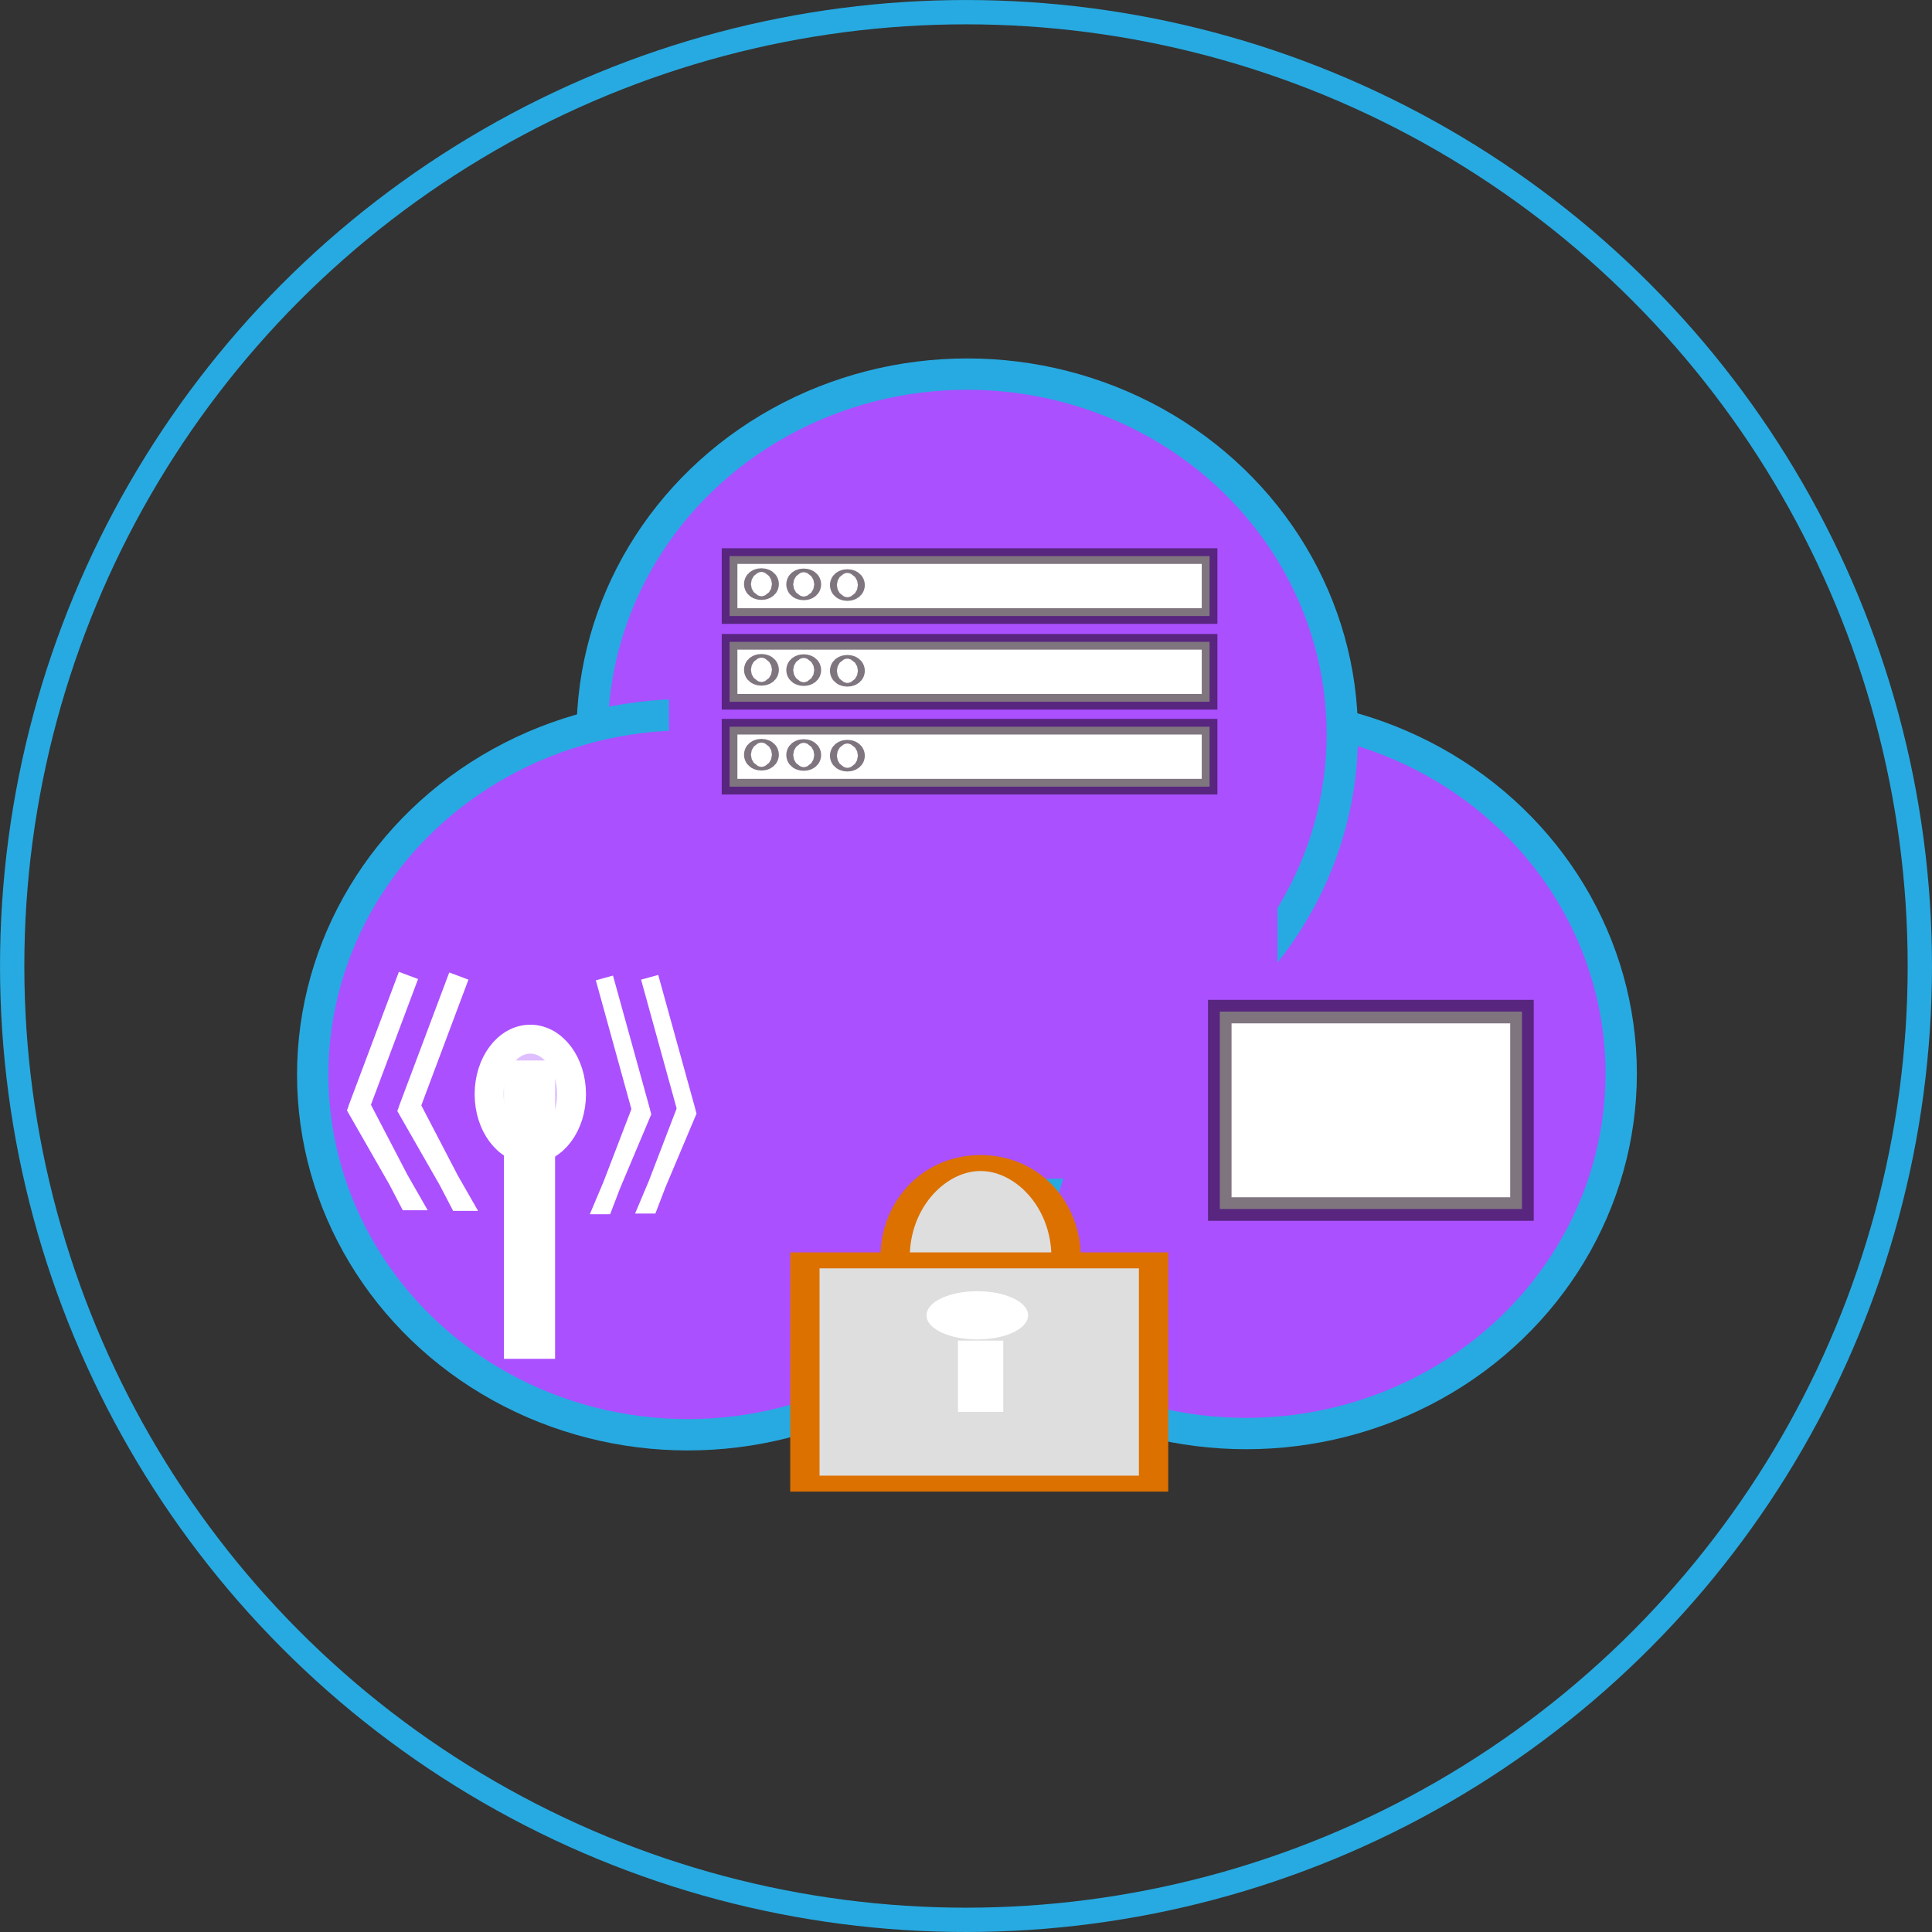
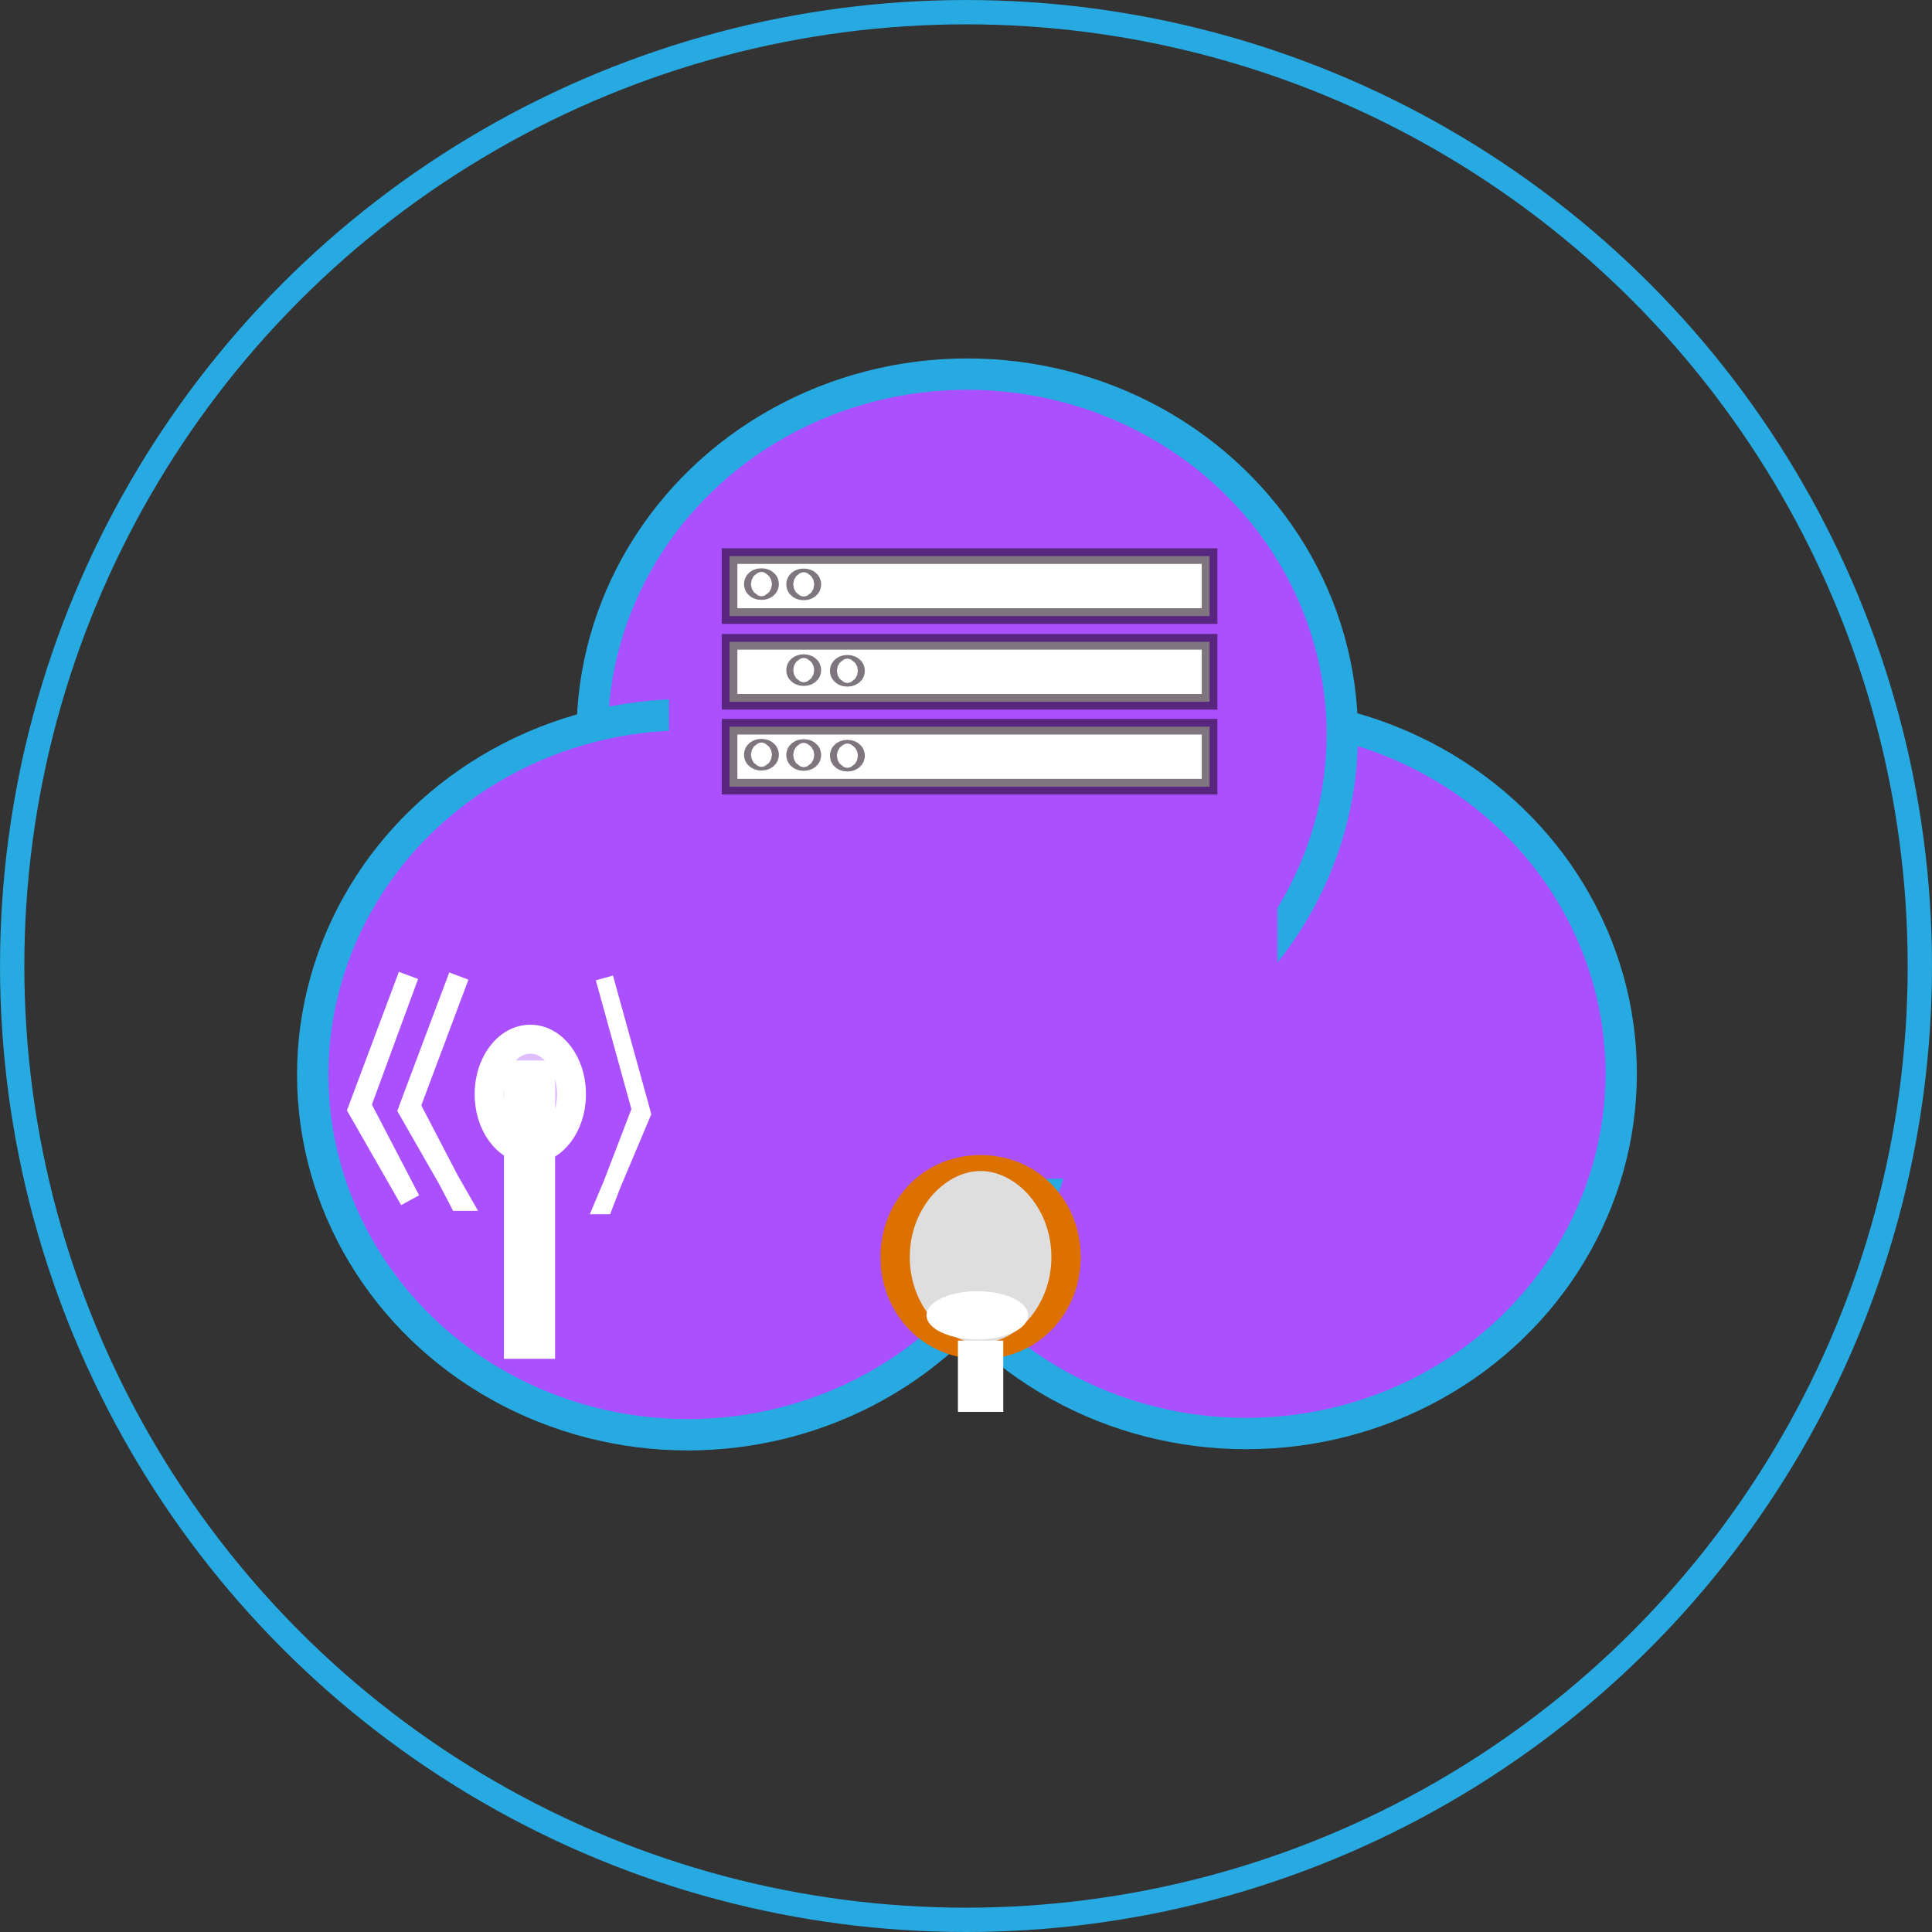
<svg xmlns="http://www.w3.org/2000/svg" width="101.071mm" height="101.071mm" viewBox="0 0 101.071 101.071" version="1.1" id="svg1">
  <rect x="0" y="0" width="101.071" height="101.071" fill="#333333" stroke="none" />
  <defs id="defs1" />
  <g id="layer1" transform="translate(-2.381,-2.381)">
    <g id="g14" transform="translate(0.731,0.474)">
      <ellipse style="fill:#aa50ff;fill-opacity:1;stroke:#27aae1;stroke-width:1.639;stroke-dasharray:none;stroke-opacity:1" id="path7-1-2" cx="66.84" cy="58.065" rx="19.622" ry="18.837" />
      <ellipse style="fill:#aa50ff;fill-opacity:1;stroke:#27aae1;stroke-width:1.639;stroke-dasharray:none;stroke-opacity:1" id="path7-1-2-2" cx="52.25" cy="40.315" rx="19.622" ry="18.837" />
      <circle style="fill:#000000;fill-opacity:0;stroke:#27aae1;stroke-width:1.272;stroke-dasharray:none;stroke-opacity:1" id="path6" cx="52.186" cy="52.443" r="49.899" />
      <ellipse style="fill:#aa50ff;fill-opacity:1;stroke:#27aae1;stroke-width:1.639;stroke-dasharray:none;stroke-opacity:1" id="path7-1" cx="37.631" cy="58.129" rx="19.622" ry="18.837" />
      <rect style="fill:#aa50ff;fill-opacity:1;stroke:#27aae1;stroke-width:9.70449e-08;stroke-dasharray:none;stroke-opacity:1" id="rect7" width="31.834" height="26.011" x="36.646" y="38.241" transform="matrix(1,-0.012,0,1,0,0)" />
      <g id="g9" transform="matrix(1.534,0,0,0.836,9.782,-76.057)" style="stroke-width:1;stroke-dasharray:none">
        <ellipse style="fill:#dedede;fill-opacity:1;stroke:#dc7100;stroke-width:1;stroke-dasharray:none;stroke-opacity:1" id="path8" cx="28.14" cy="171.923" rx="2.915" ry="5.886" />
-         <rect style="fill:#dedede;fill-opacity:1;stroke:#dc7100;stroke-width:1;stroke-dasharray:none;stroke-opacity:1" id="rect8" width="11.891" height="13.972" x="22.148" y="172.128" />
        <ellipse style="fill:#ffffff;fill-opacity:1;stroke:#ffffff;stroke-width:1;stroke-dasharray:none;stroke-opacity:1" id="path9" cx="28.028" cy="175.567" rx="1.233" ry="1.009" />
        <rect style="fill:#ffffff;fill-opacity:1;stroke:#ffffff;stroke-width:1;stroke-dasharray:none;stroke-opacity:1" id="rect9" width="0.546" height="3.461" x="27.867" y="177.648" />
      </g>
      <g id="g11" transform="translate(-98.137,-1.795)">
        <rect style="fill:#ffffff;fill-opacity:1;stroke:#140014;stroke-width:0.819;stroke-dasharray:none;stroke-opacity:0.542" id="rect11" width="25.111" height="3.137" x="137.954" y="37.278" />
        <ellipse style="fill:#ffffff;fill-opacity:0;stroke:#140014;stroke-width:1.463;stroke-dasharray:none;stroke-opacity:0.542" id="path11" cx="144.117" cy="38.794" rx="0.181" ry="0.096" />
        <ellipse style="fill:#ffffff;fill-opacity:0;stroke:#140014;stroke-width:1.463;stroke-dasharray:none;stroke-opacity:0.542" id="path11-1" cx="141.833" cy="38.758" rx="0.181" ry="0.096" />
-         <ellipse style="fill:#ffffff;fill-opacity:0;stroke:#140014;stroke-width:1.463;stroke-dasharray:none;stroke-opacity:0.542" id="path11-1-9" cx="139.621" cy="38.743" rx="0.181" ry="0.096" />
      </g>
      <g id="g11-2" transform="translate(-98.137,-6.28)">
        <rect style="fill:#ffffff;fill-opacity:1;stroke:#140014;stroke-width:0.819;stroke-dasharray:none;stroke-opacity:0.542" id="rect11-3" width="25.111" height="3.137" x="137.954" y="37.278" />
-         <ellipse style="fill:#ffffff;fill-opacity:0;stroke:#140014;stroke-width:1.463;stroke-dasharray:none;stroke-opacity:0.542" id="path11-3" cx="144.117" cy="38.794" rx="0.181" ry="0.096" />
        <ellipse style="fill:#ffffff;fill-opacity:0;stroke:#140014;stroke-width:1.463;stroke-dasharray:none;stroke-opacity:0.542" id="path11-1-4" cx="141.833" cy="38.758" rx="0.181" ry="0.096" />
        <ellipse style="fill:#ffffff;fill-opacity:0;stroke:#140014;stroke-width:1.463;stroke-dasharray:none;stroke-opacity:0.542" id="path11-1-9-1" cx="139.621" cy="38.743" rx="0.181" ry="0.096" />
      </g>
      <g id="g11-2-4" transform="translate(-98.137,2.646)">
        <rect style="fill:#ffffff;fill-opacity:1;stroke:#140014;stroke-width:0.819;stroke-dasharray:none;stroke-opacity:0.542" id="rect11-3-2" width="25.111" height="3.137" x="137.954" y="37.278" />
        <ellipse style="fill:#ffffff;fill-opacity:0;stroke:#140014;stroke-width:1.463;stroke-dasharray:none;stroke-opacity:0.542" id="path11-3-7" cx="144.117" cy="38.794" rx="0.181" ry="0.096" />
        <ellipse style="fill:#ffffff;fill-opacity:0;stroke:#140014;stroke-width:1.463;stroke-dasharray:none;stroke-opacity:0.542" id="path11-1-4-7" cx="141.833" cy="38.758" rx="0.181" ry="0.096" />
        <ellipse style="fill:#ffffff;fill-opacity:0;stroke:#140014;stroke-width:1.463;stroke-dasharray:none;stroke-opacity:0.542" id="path11-1-9-1-9" cx="139.621" cy="38.743" rx="0.181" ry="0.096" />
      </g>
      <g id="g13" transform="translate(-92.902,45.537)">
        <rect style="fill:#ffffff;fill-opacity:1;stroke:#ffffff;stroke-width:1.474;stroke-dasharray:none;stroke-opacity:1" id="rect12" width="1.202" height="14.133" x="121.652" y="12.586" />
        <ellipse style="fill:#ffffff;fill-opacity:0.627;stroke:#ffffff;stroke-width:1.513;stroke-dasharray:none;stroke-opacity:1" id="path12" cx="122.295" cy="13.612" rx="2.156" ry="2.879" />
        <path style="fill:#140018;fill-opacity:0.627;stroke:#ffffff;stroke-width:1.072;stroke-dasharray:none;stroke-opacity:1" d="m 118.556,7.432 -2.629,7.013 2.711,4.736 h -0.055 l -2.58,-4.954 z" id="path13" />
-         <path style="fill:#140018;fill-opacity:0.627;stroke:#ffffff;stroke-width:1.072;stroke-dasharray:none;stroke-opacity:1" d="m 115.921,7.399 -2.629,7.013 2.711,4.736 h -0.055 l -2.58,-4.954 z" id="path13-65" />
+         <path style="fill:#140018;fill-opacity:0.627;stroke:#ffffff;stroke-width:1.072;stroke-dasharray:none;stroke-opacity:1" d="m 115.921,7.399 -2.629,7.013 2.711,4.736 l -2.58,-4.954 z" id="path13-65" />
        <path style="fill:#140018;fill-opacity:0.627;stroke:#ffffff;stroke-width:0.931;stroke-dasharray:none;stroke-opacity:1" d="m 126.171,7.53 1.961,7.1 -2.022,4.795 h 0.041 l 1.924,-5.015 z" id="path13-6" />
-         <path style="fill:#140018;fill-opacity:0.627;stroke:#ffffff;stroke-width:0.931;stroke-dasharray:none;stroke-opacity:1" d="m 128.538,7.496 1.961,7.1 -2.022,4.795 h 0.041 l 1.924,-5.015 z" id="path13-6-6" />
      </g>
-       <rect style="fill:#ffffff;fill-opacity:1;stroke:#140014;stroke-width:1.231;stroke-dasharray:none;stroke-opacity:0.54" id="rect13" width="15.809" height="10.328" x="65.462" y="54.828" />
    </g>
  </g>
</svg>